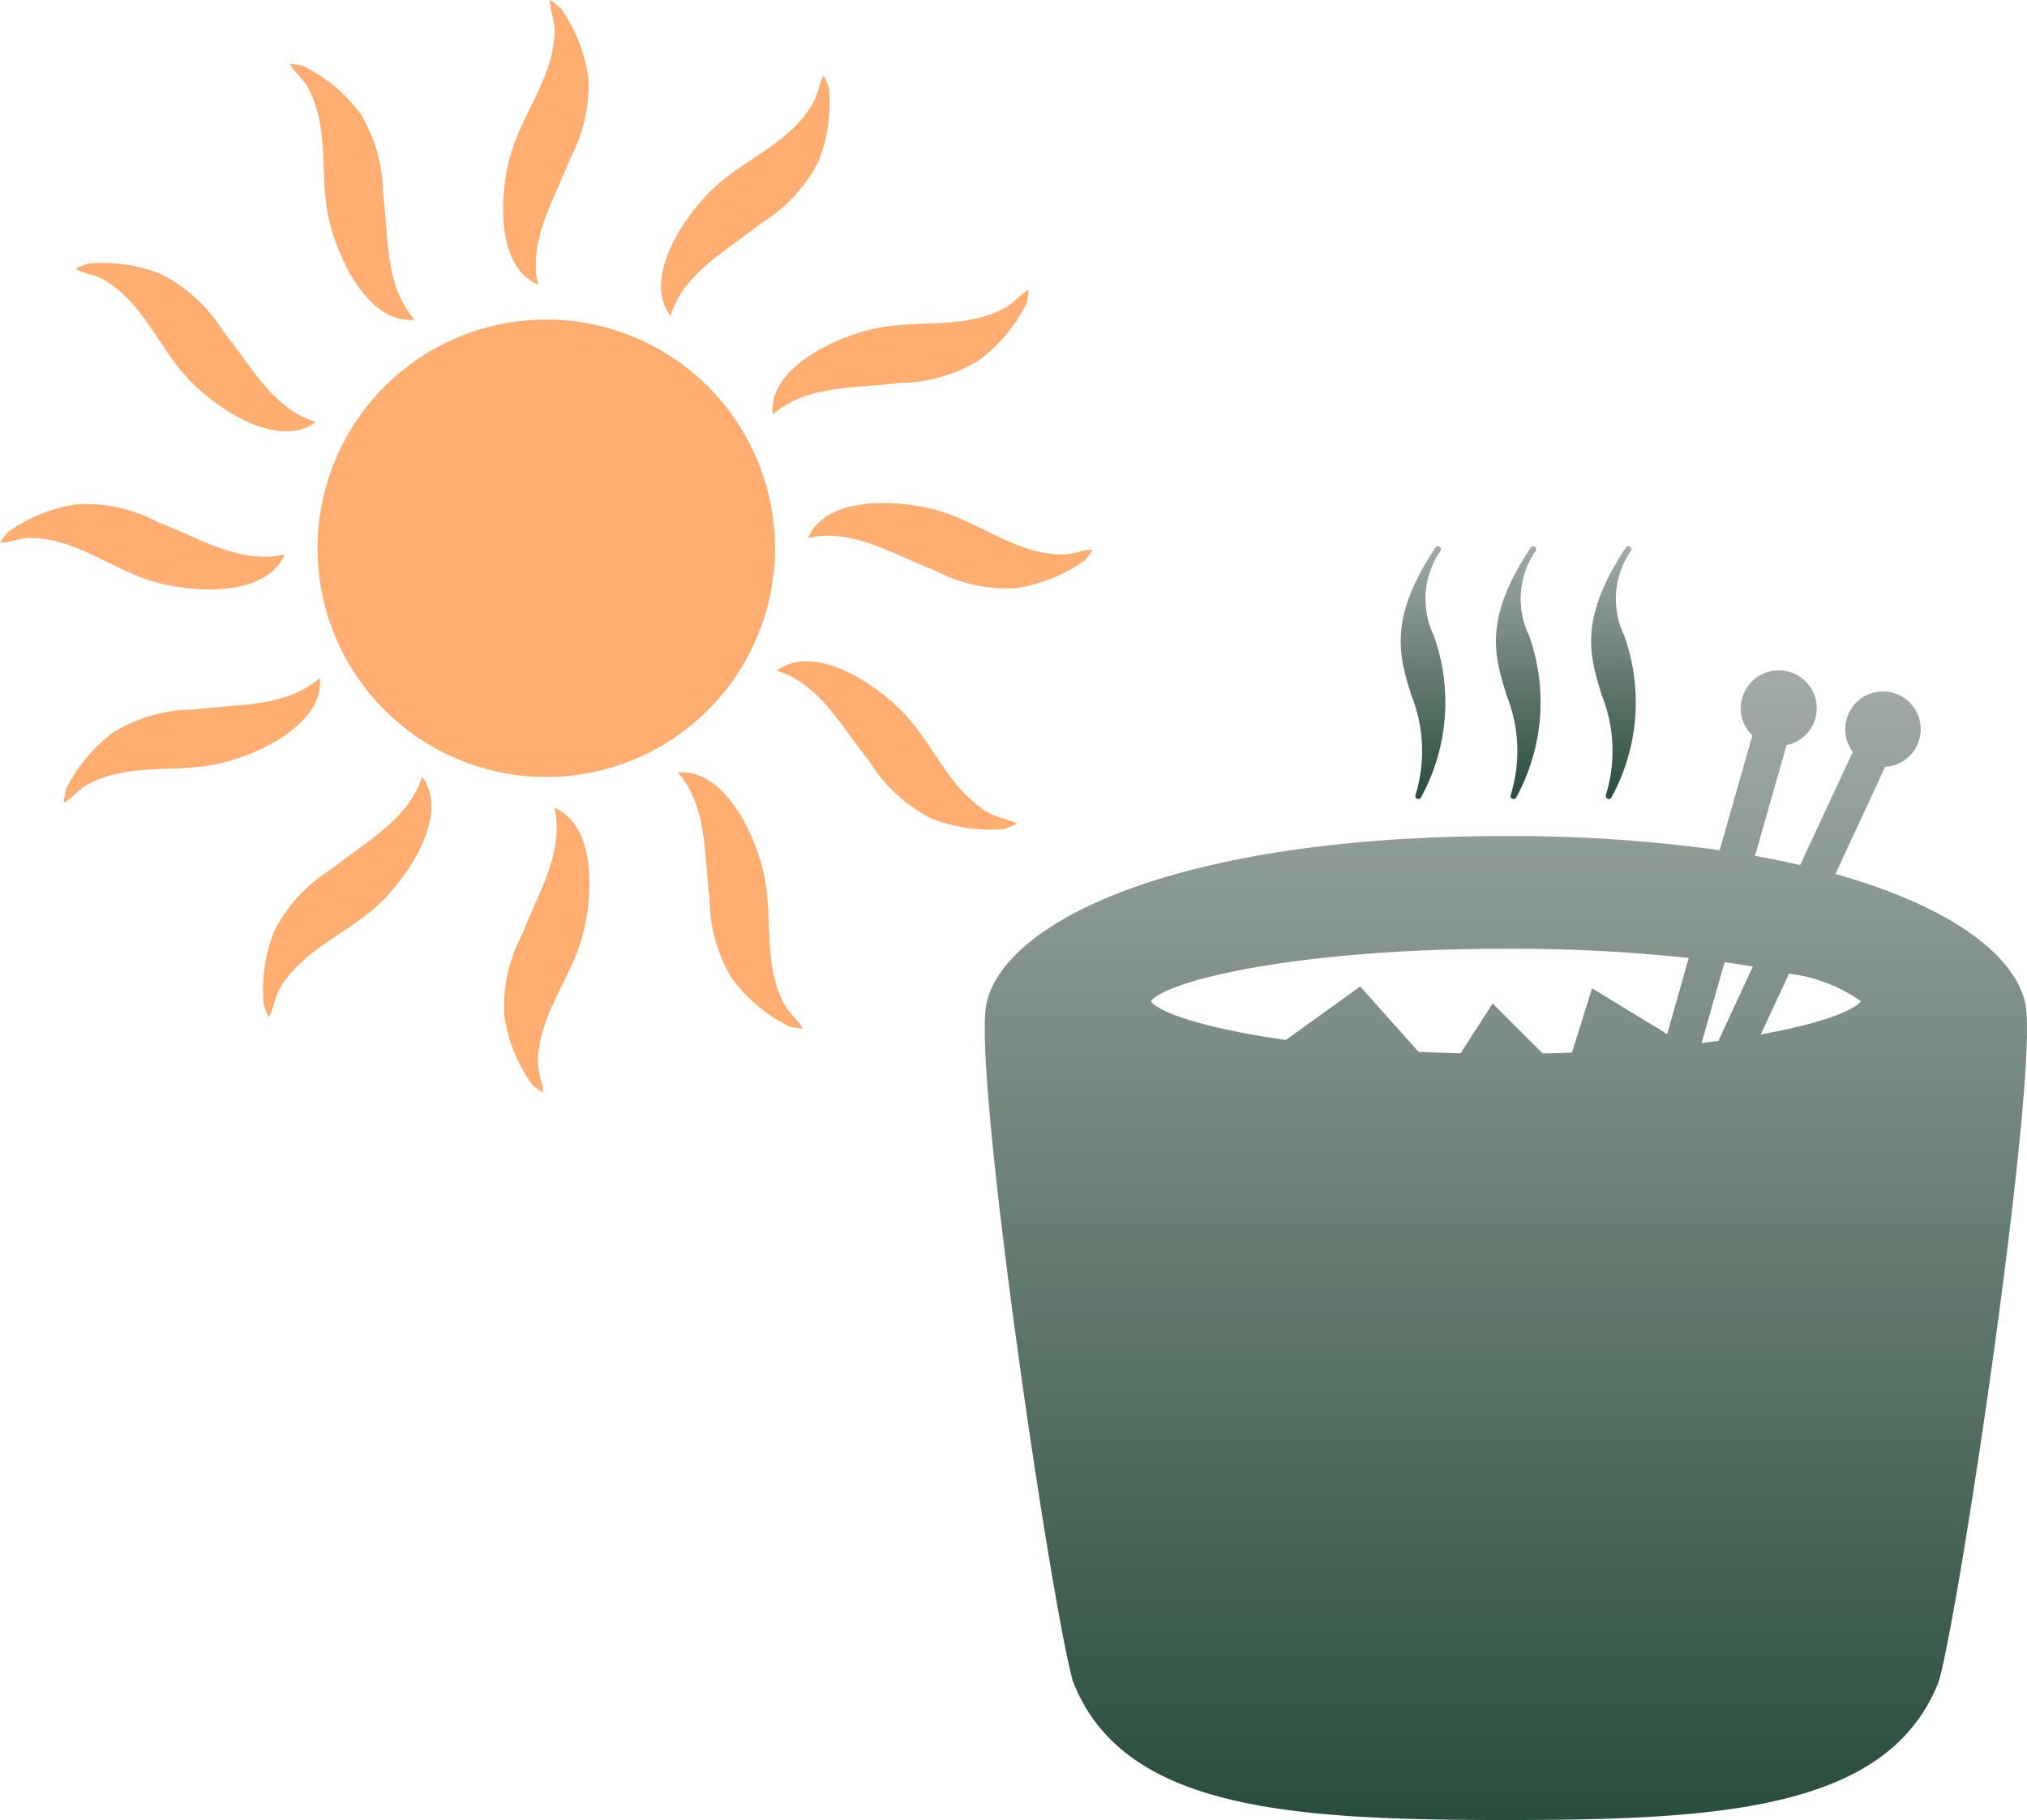
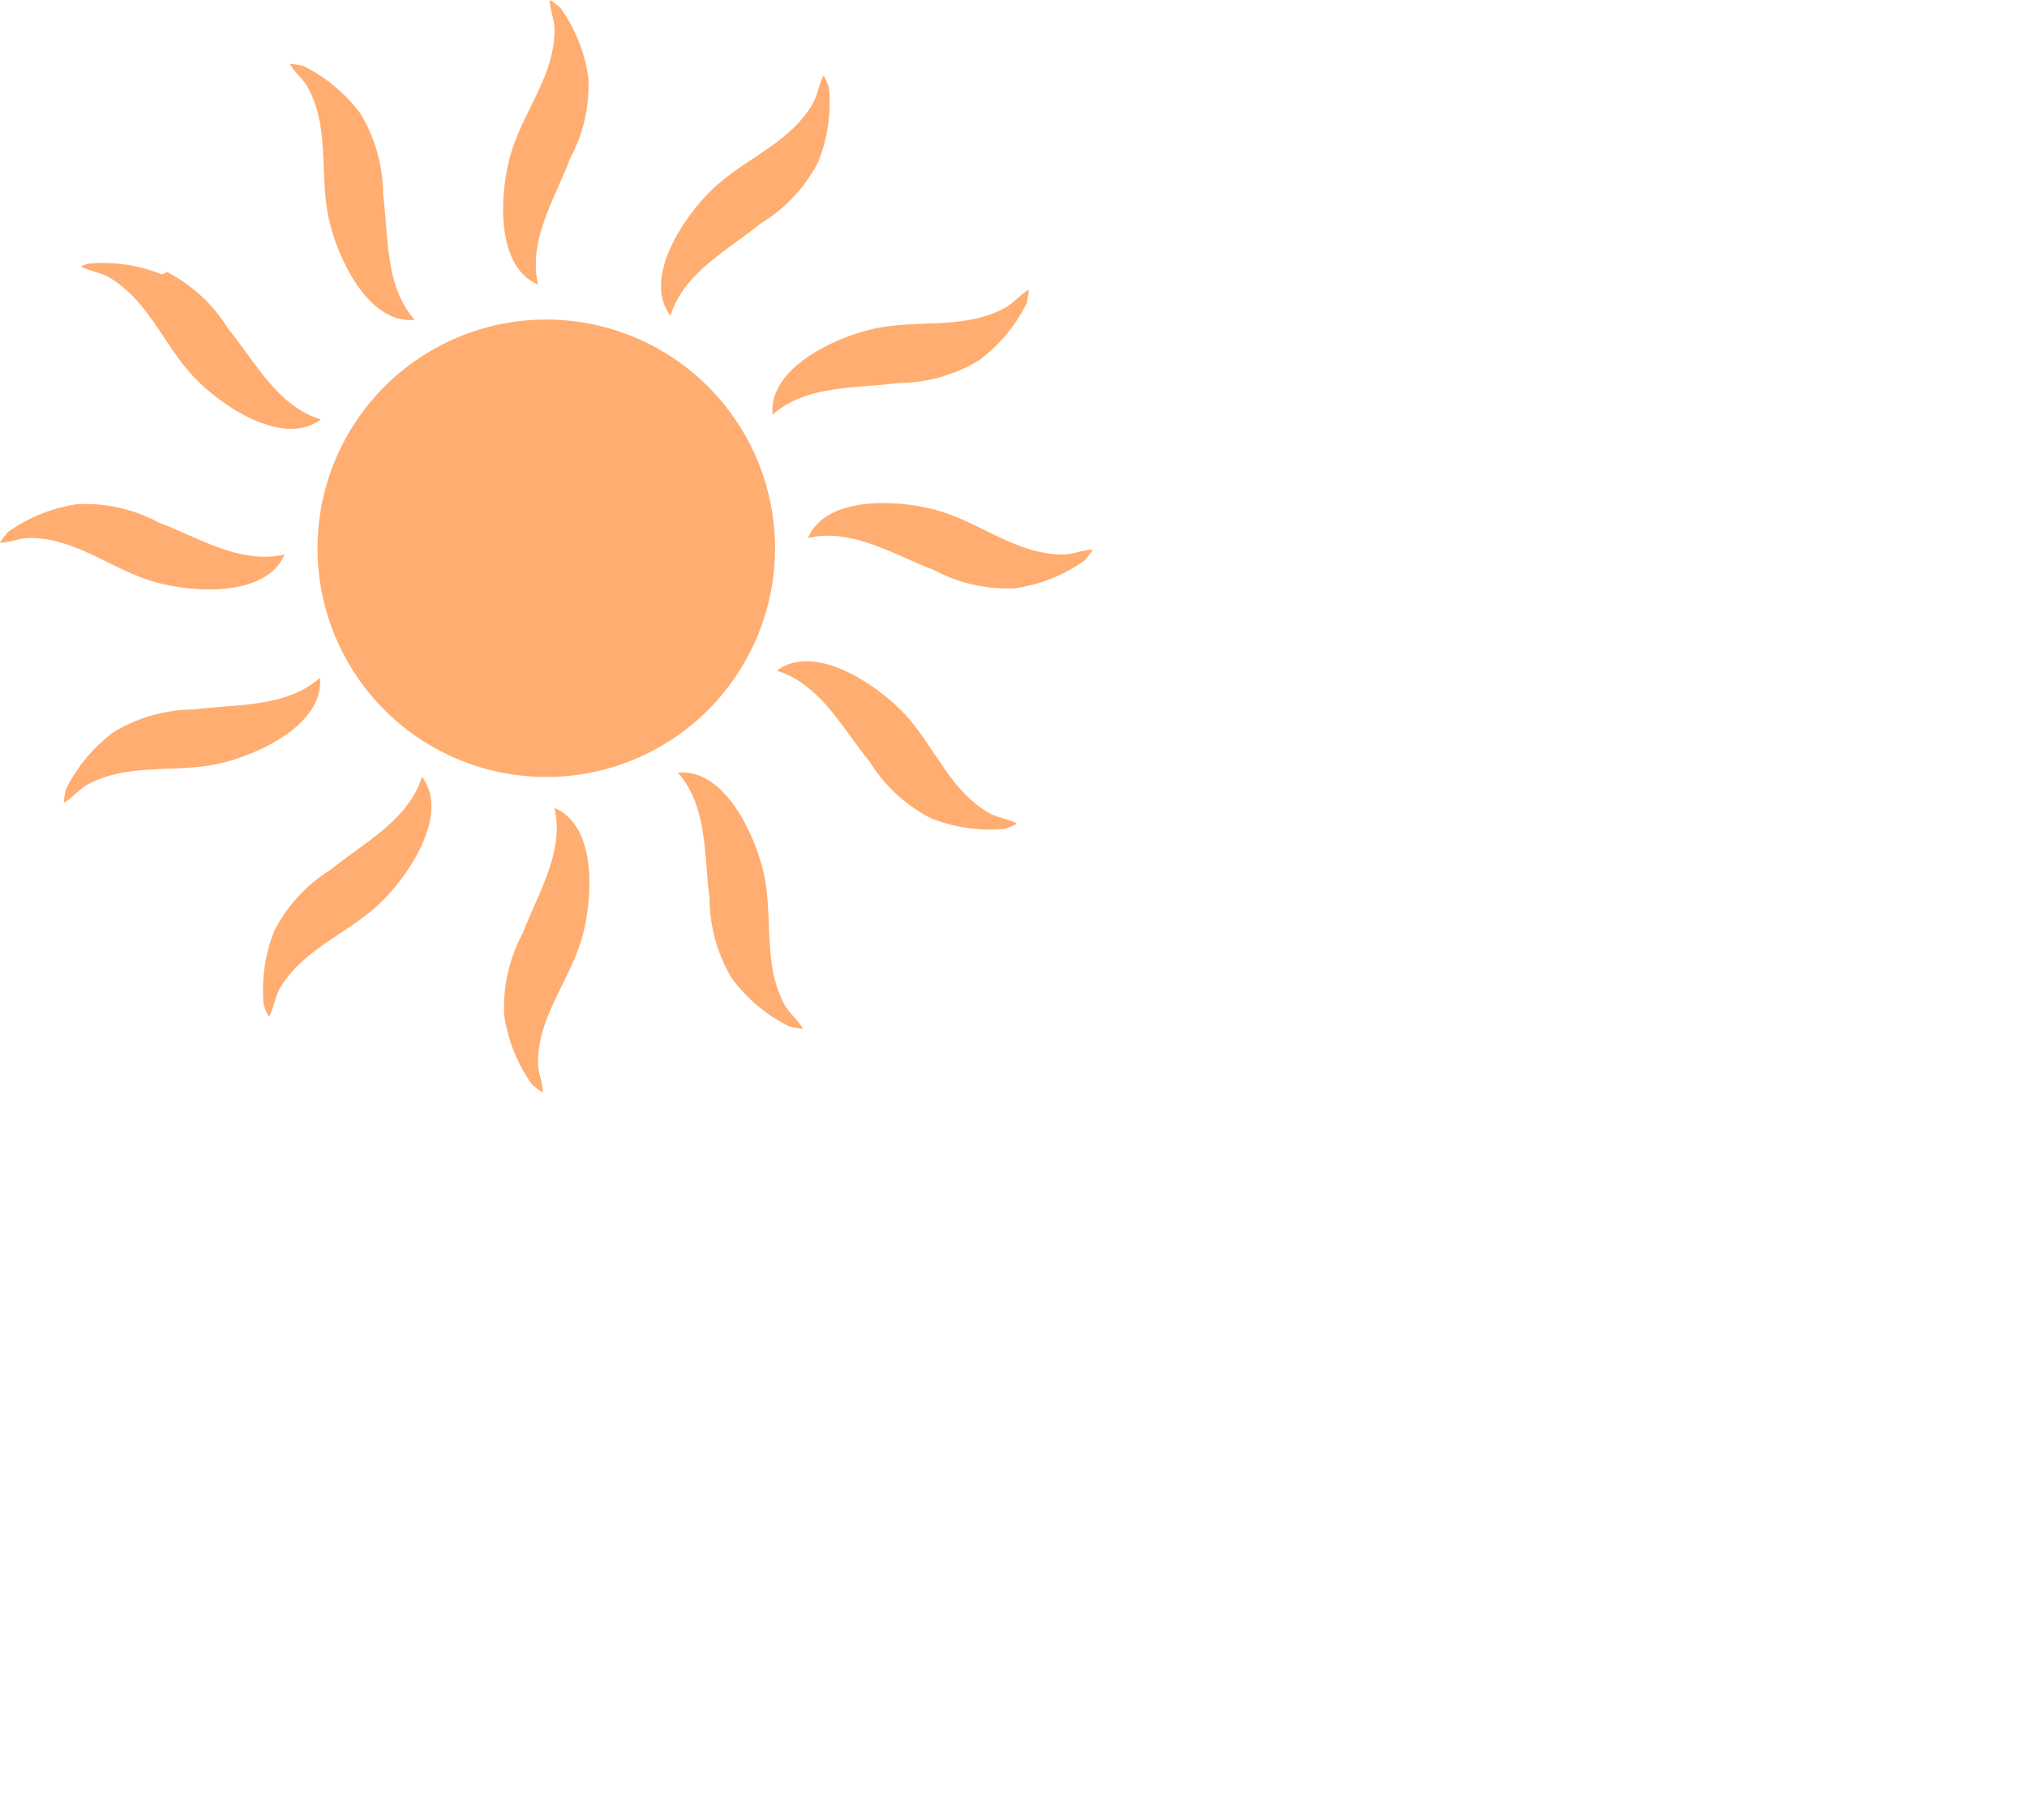
<svg xmlns="http://www.w3.org/2000/svg" width="75.191" height="67.522" viewBox="0 0 75.191 67.522">
  <defs>
    <linearGradient id="linear-gradient" x1="0.5" x2="0.5" y2="1" gradientUnits="objectBoundingBox">
      <stop offset="0" stop-color="#a2aba7" />
      <stop offset="1" stop-color="#294d3c" />
    </linearGradient>
    <clipPath id="clip-path">
      <rect id="長方形_23110" data-name="長方形 23110" width="40.529" height="40.531" fill="#ffad70" />
    </clipPath>
    <clipPath id="clip-path-2">
-       <rect id="長方形_23108" data-name="長方形 23108" width="38.661" height="47.257" fill="url(#linear-gradient)" />
-     </clipPath>
+       </clipPath>
  </defs>
  <g id="グループ_9385" data-name="グループ 9385" transform="translate(-492.557 -545.478)">
    <g id="グループ_9358" data-name="グループ 9358" transform="translate(492.557 545.478)">
      <g id="グループ_9357" data-name="グループ 9357" clip-path="url(#clip-path)">
        <path id="パス_6917" data-name="パス 6917" d="M142.363,151.766a8.485,8.485,0,1,0,8.485-8.484,8.484,8.484,0,0,0-8.485,8.484" transform="translate(-130.584 -131.426)" fill="#ffad70" />
        <path id="パス_6918" data-name="パス 6918" d="M226.847,10.556c-.384-1.63.63-3.2,1.181-4.659a5.791,5.791,0,0,0,.684-3.022A5.88,5.88,0,0,0,227.675.288l-.217-.173A1.121,1.121,0,0,0,227.282,0c0,.373.177.726.175,1.108,0,1.638-1.066,2.9-1.565,4.421-.461,1.4-.708,4.328.955,5.027" transform="translate(-206.887)" fill="#ffad70" />
        <path id="パス_6919" data-name="パス 6919" d="M227.462,362.266c.385,1.631-.63,3.2-1.181,4.659a5.789,5.789,0,0,0-.683,3.022,5.854,5.854,0,0,0,1.038,2.587l.216.173a1.148,1.148,0,0,0,.177.114c0-.373-.178-.726-.177-1.107,0-1.638,1.066-2.9,1.567-4.421.46-1.4.707-4.327-.957-5.028" transform="translate(-206.895 -332.291)" fill="#ffad70" />
        <path id="パス_6920" data-name="パス 6920" d="M362.255,226.859c1.631-.384,3.2.631,4.659,1.182a5.8,5.8,0,0,0,3.021.683,5.88,5.88,0,0,0,2.588-1.038l.173-.216a1.119,1.119,0,0,0,.114-.176c-.372,0-.726.176-1.106.176-1.639,0-2.9-1.066-4.421-1.566-1.4-.461-4.329-.707-5.028.955" transform="translate(-332.281 -206.899)" fill="#ffad70" />
        <path id="パス_6921" data-name="パス 6921" d="M.114,226.863a1.059,1.059,0,0,0-.114.175c.372,0,.726-.176,1.106-.175,1.639,0,2.9,1.066,4.422,1.566,1.4.462,4.328.707,5.027-.955-1.631.384-3.195-.63-4.658-1.181a5.786,5.786,0,0,0-3.022-.684,5.87,5.87,0,0,0-2.587,1.038Z" transform="translate(0 -206.904)" fill="#ffad70" />
        <path id="パス_6922" data-name="パス 6922" d="M300.134,39.4a5.792,5.792,0,0,0,2.11-2.27,5.882,5.882,0,0,0,.4-2.759l-.1-.258a1.329,1.329,0,0,0-.1-.187c-.183.325-.212.718-.406,1.046-.824,1.414-2.38,1.976-3.573,3.036-1.1.98-2.785,3.386-1.7,4.826.489-1.6,2.15-2.446,3.362-3.435" transform="translate(-271.894 -31.119)" fill="#ffad70" />
        <path id="パス_6923" data-name="パス 6923" d="M117.824,356.96a1.151,1.151,0,0,0,.1.187c.183-.325.212-.716.4-1.046.828-1.415,2.38-1.976,3.575-3.036,1.1-.979,2.786-3.387,1.7-4.828-.486,1.6-2.15,2.447-3.361,3.435a5.8,5.8,0,0,0-2.109,2.27,5.873,5.873,0,0,0-.4,2.759Z" transform="translate(-107.946 -319.424)" fill="#ffad70" />
        <path id="パス_6924" data-name="パス 6924" d="M351.666,300.15a5.808,5.808,0,0,0,2.271,2.109,5.87,5.87,0,0,0,2.759.4l.258-.1a1.265,1.265,0,0,0,.188-.093c-.325-.184-.718-.213-1.047-.4-1.412-.827-1.976-2.38-3.036-3.574-.979-1.1-3.386-2.786-4.826-1.7,1.6.487,2.446,2.15,3.434,3.362" transform="translate(-319.418 -271.909)" fill="#ffad70" />
-         <path id="パス_6925" data-name="パス 6925" d="M37.12,118.144a5.868,5.868,0,0,0-2.758-.4l-.259.1a1.118,1.118,0,0,0-.187.094c.325.184.717.213,1.046.405,1.414.826,1.977,2.38,3.037,3.574.979,1.1,3.386,2.785,4.826,1.7-1.6-.486-2.446-2.15-3.434-3.361a5.811,5.811,0,0,0-2.271-2.108" transform="translate(-31.11 -107.962)" fill="#ffad70" />
+         <path id="パス_6925" data-name="パス 6925" d="M37.12,118.144a5.868,5.868,0,0,0-2.758-.4l-.259.1c.325.184.717.213,1.046.405,1.414.826,1.977,2.38,3.037,3.574.979,1.1,3.386,2.785,4.826,1.7-1.6-.486-2.446-2.15-3.434-3.361a5.811,5.811,0,0,0-2.271-2.108" transform="translate(-31.11 -107.962)" fill="#ffad70" />
        <path id="パス_6926" data-name="パス 6926" d="M346.316,134.559c1.252-1.112,3.112-.964,4.661-1.173a5.812,5.812,0,0,0,2.985-.835,5.894,5.894,0,0,0,1.783-2.143l.048-.273a1.132,1.132,0,0,0,.018-.208c-.327.181-.556.5-.891.68-1.444.775-3.063.442-4.634.723-1.451.26-4.144,1.434-3.97,3.229" transform="translate(-317.654 -119.177)" fill="#ffad70" />
        <path id="パス_6927" data-name="パス 6927" d="M38.156,303.926c-1.252,1.113-3.111.964-4.66,1.174a5.792,5.792,0,0,0-2.983.834,5.871,5.871,0,0,0-1.785,2.143l-.049.272a1.246,1.246,0,0,0-.017.209c.326-.181.554-.5.89-.68,1.444-.775,3.063-.442,4.634-.723,1.452-.26,4.144-1.434,3.97-3.229" transform="translate(-26.29 -278.778)" fill="#ffad70" />
        <path id="パス_6928" data-name="パス 6928" d="M303.906,346.337c1.113,1.252.965,3.111,1.175,4.661a5.783,5.783,0,0,0,.834,2.983,5.879,5.879,0,0,0,2.143,1.783l.274.05a1.121,1.121,0,0,0,.207.018c-.179-.326-.5-.555-.679-.892-.776-1.443-.444-3.061-.723-4.634-.259-1.451-1.433-4.143-3.231-3.969" transform="translate(-278.76 -317.673)" fill="#ffad70" />
        <path id="パス_6929" data-name="パス 6929" d="M134.563,38.161c-1.113-1.252-.964-3.111-1.174-4.66a5.81,5.81,0,0,0-.834-2.984,5.882,5.882,0,0,0-2.143-1.783l-.274-.05a1.156,1.156,0,0,0-.207-.018c.179.327.5.556.679.892.776,1.443.442,3.062.723,4.634.259,1.452,1.434,4.144,3.23,3.969" transform="translate(-119.18 -26.295)" fill="#ffad70" />
      </g>
    </g>
    <g id="グループ_9354" data-name="グループ 9354" transform="translate(529.086 565.743)">
      <g id="グループ_9353" data-name="グループ 9353" clip-path="url(#clip-path-2)">
        <path id="パス_6912" data-name="パス 6912" d="M38.6,63.576c-.372-1.758-2.7-3.593-7.044-4.81L33.4,54.791a1.4,1.4,0,1,0-1.2-.556l-1.953,4.2c-.531-.123-1.091-.237-1.674-.341l1.171-4.109a1.4,1.4,0,0,0,.088-2.722,1.433,1.433,0,0,0-.384-.052A1.41,1.41,0,0,0,28.1,52.225a1.393,1.393,0,0,0,.375,1.4l-1.214,4.258a55.775,55.775,0,0,0-7.927-.525C7,57.354.7,60.579.063,63.576c-.518,2.446,2.3,21.684,3.18,25.045.011.043.026.084.039.125,1.861,4.74,8.094,5.117,16.048,5.117s14.189-.377,16.049-5.117c.015-.04.028-.082.04-.125.876-3.36,3.7-22.6,3.18-25.045M19.33,61.539a62.447,62.447,0,0,1,6.784.341l-.8,2.825-2.786-1.7-.746,2.388c-.358.013-.715.025-1.089.03L18.84,63.57l-1.187,1.847c-.538-.014-1.057-.031-1.559-.054l-2.168-2.424L11.17,64.924c-2.968-.42-4.7-1.011-5.009-1.437.53-.723,5.2-1.948,13.169-1.948m7.261,3.5.854-3c.369.05.72.106,1.048.162l-1.28,2.757c-.2.026-.409.052-.621.077m3.241-2.571A5.794,5.794,0,0,1,32.5,63.487c-.261.358-1.535.84-3.713,1.23Z" transform="translate(0 -46.606)" fill="url(#linear-gradient)" />
        <path id="パス_6913" data-name="パス 6913" d="M250.859,9.234a.113.113,0,0,0,.066.138.15.15,0,0,0,.04.007.115.115,0,0,0,.1-.064,7.354,7.354,0,0,0,.47-6.008,3.126,3.126,0,0,1,.134-2.957c.037-.059.076-.117.115-.176a.112.112,0,0,0-.029-.154.114.114,0,0,0-.157.03c-.04.06-.081.123-.118.181-1.631,2.542-1.215,3.88-.776,5.295a5.573,5.573,0,0,1,.153,3.709" transform="translate(-227.816 0)" fill="url(#linear-gradient)" />
        <path id="パス_6914" data-name="パス 6914" d="M211.563,9.234a.11.11,0,0,0,.067.138.156.156,0,0,0,.04.007.113.113,0,0,0,.1-.064,7.357,7.357,0,0,0,.472-6.008,3.124,3.124,0,0,1,.133-2.957c.037-.059.075-.117.116-.176a.115.115,0,0,0-.032-.154.113.113,0,0,0-.155.03c-.041.06-.08.123-.117.181-1.631,2.542-1.216,3.88-.778,5.295a5.551,5.551,0,0,1,.153,3.709" transform="translate(-192.053 0)" fill="url(#linear-gradient)" />
        <path id="パス_6915" data-name="パス 6915" d="M172.261,9.234a.112.112,0,0,0,.066.138.155.155,0,0,0,.04.007.113.113,0,0,0,.1-.064,7.359,7.359,0,0,0,.471-6.008,3.122,3.122,0,0,1,.135-2.957c.035-.059.074-.117.113-.176A.112.112,0,0,0,173,.049l-.118.181c-1.63,2.542-1.216,3.88-.776,5.295a5.572,5.572,0,0,1,.153,3.709" transform="translate(-156.282 0)" fill="url(#linear-gradient)" />
      </g>
    </g>
  </g>
</svg>